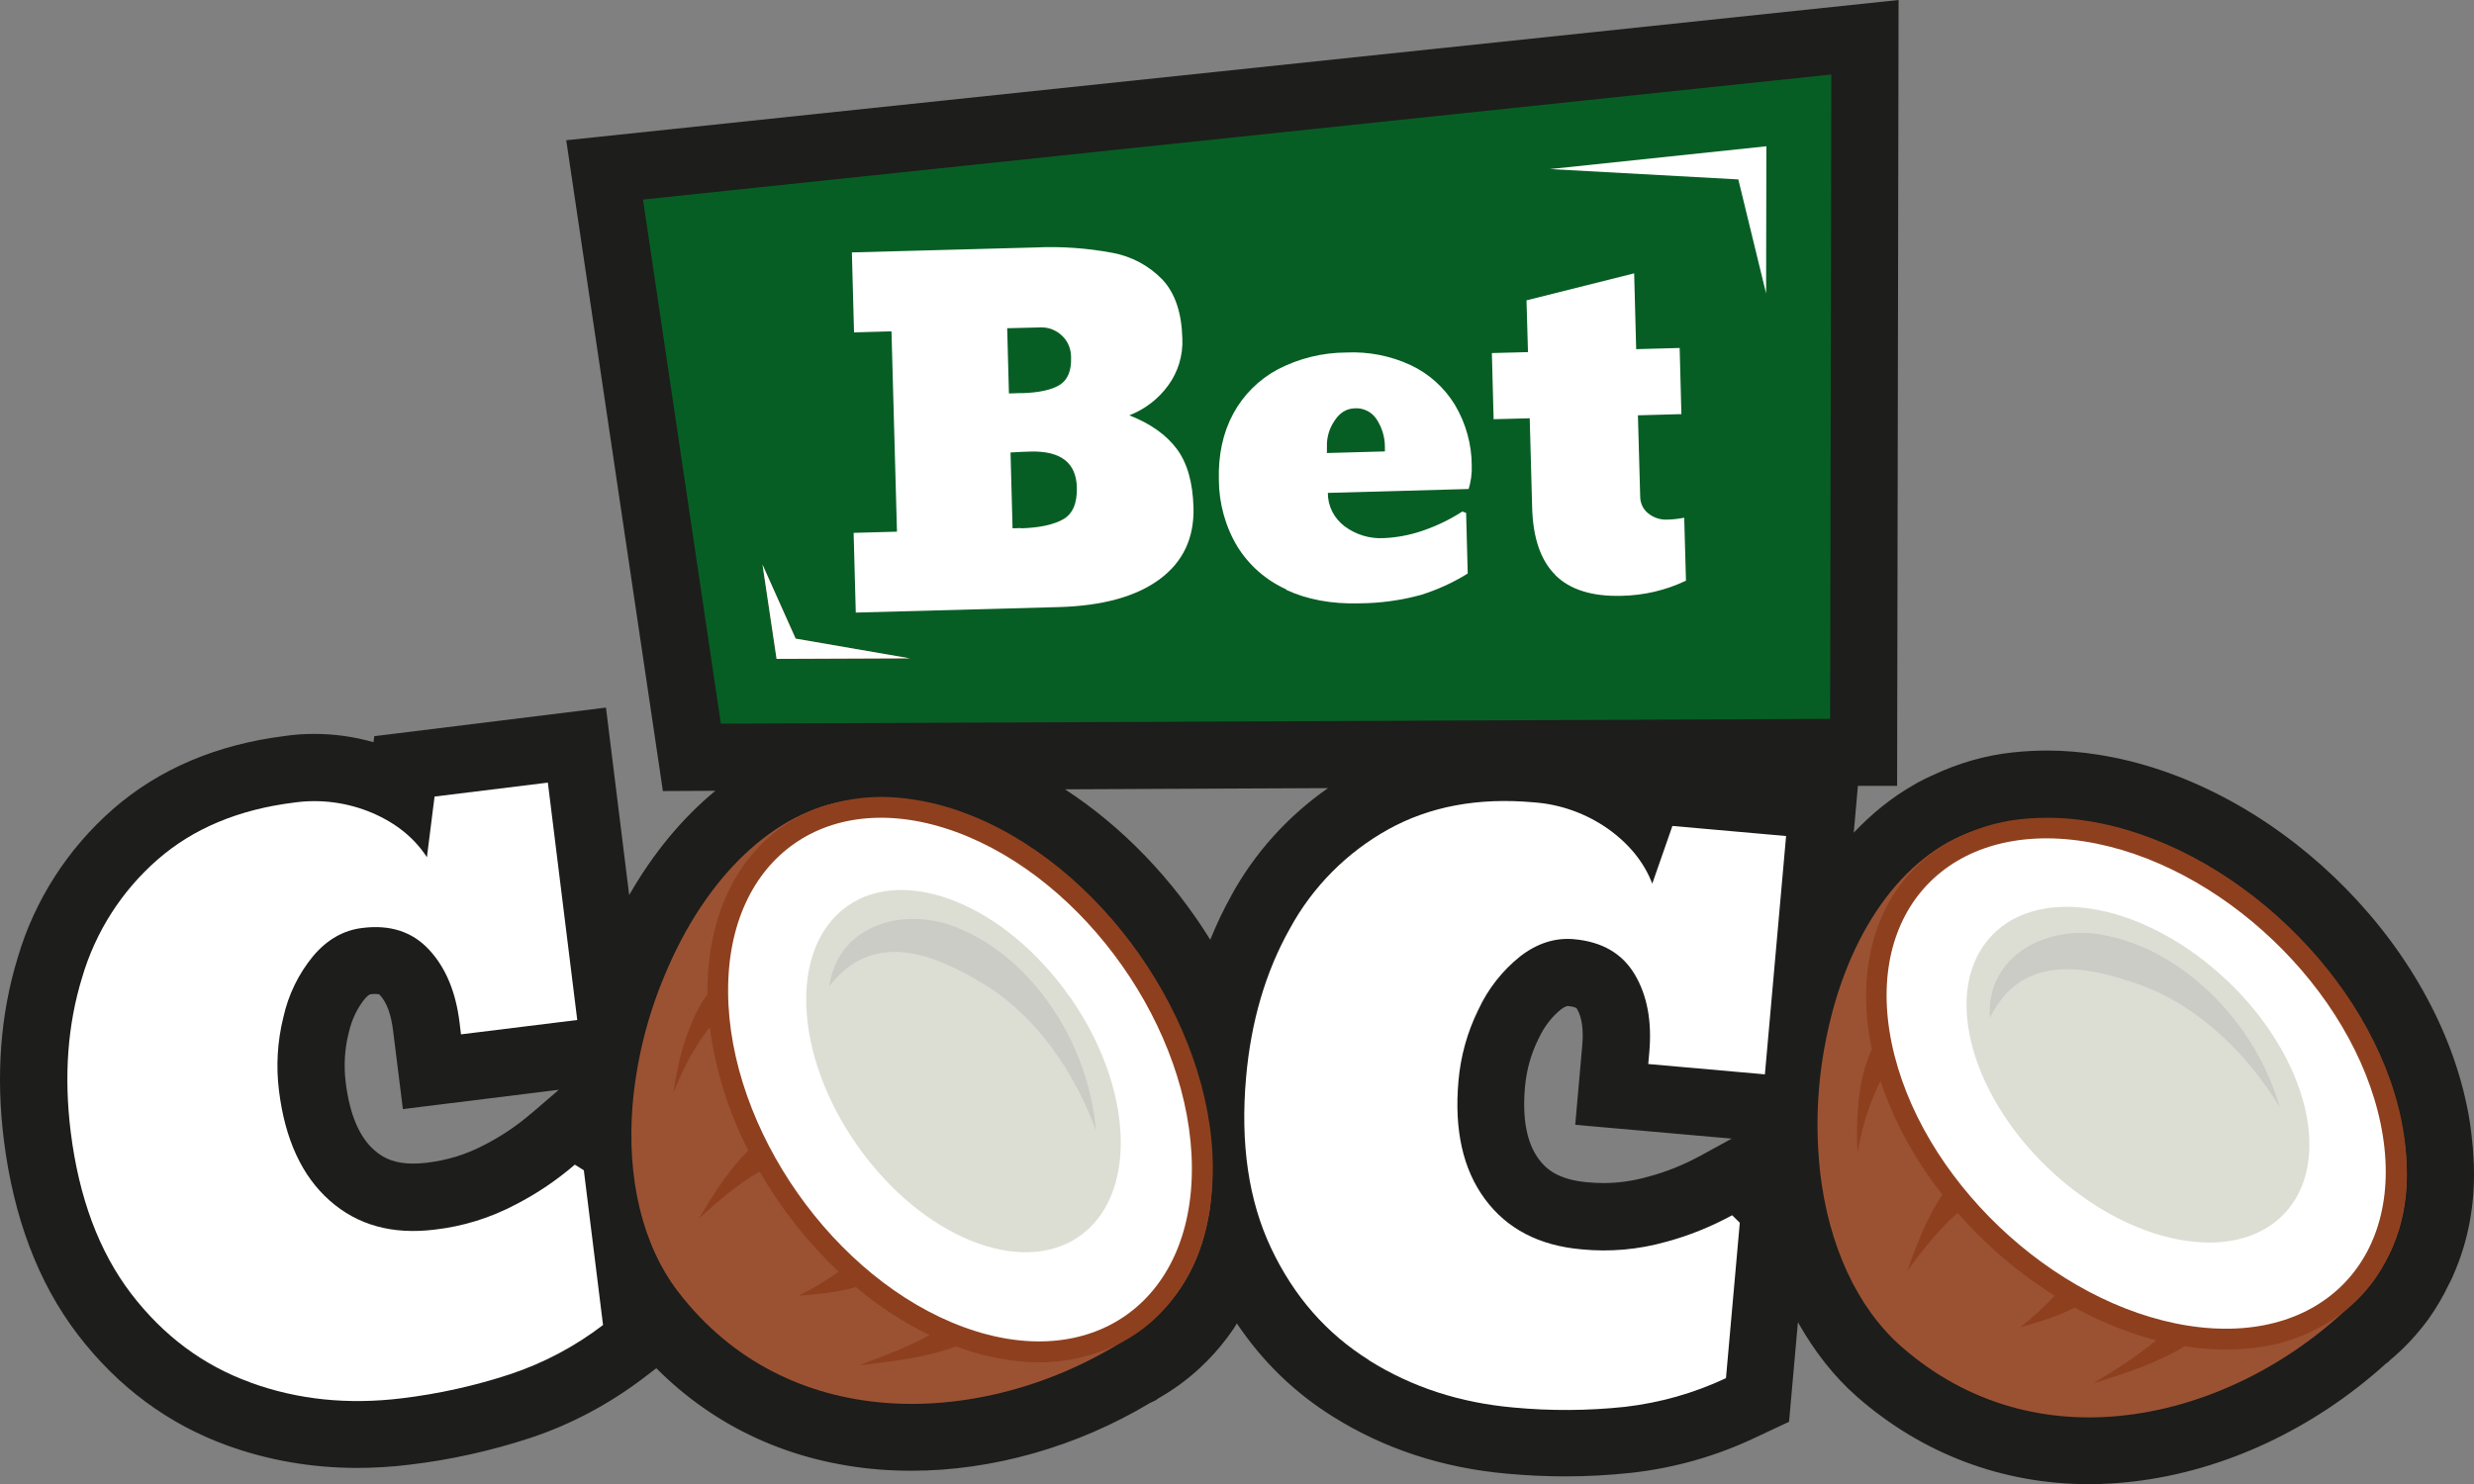
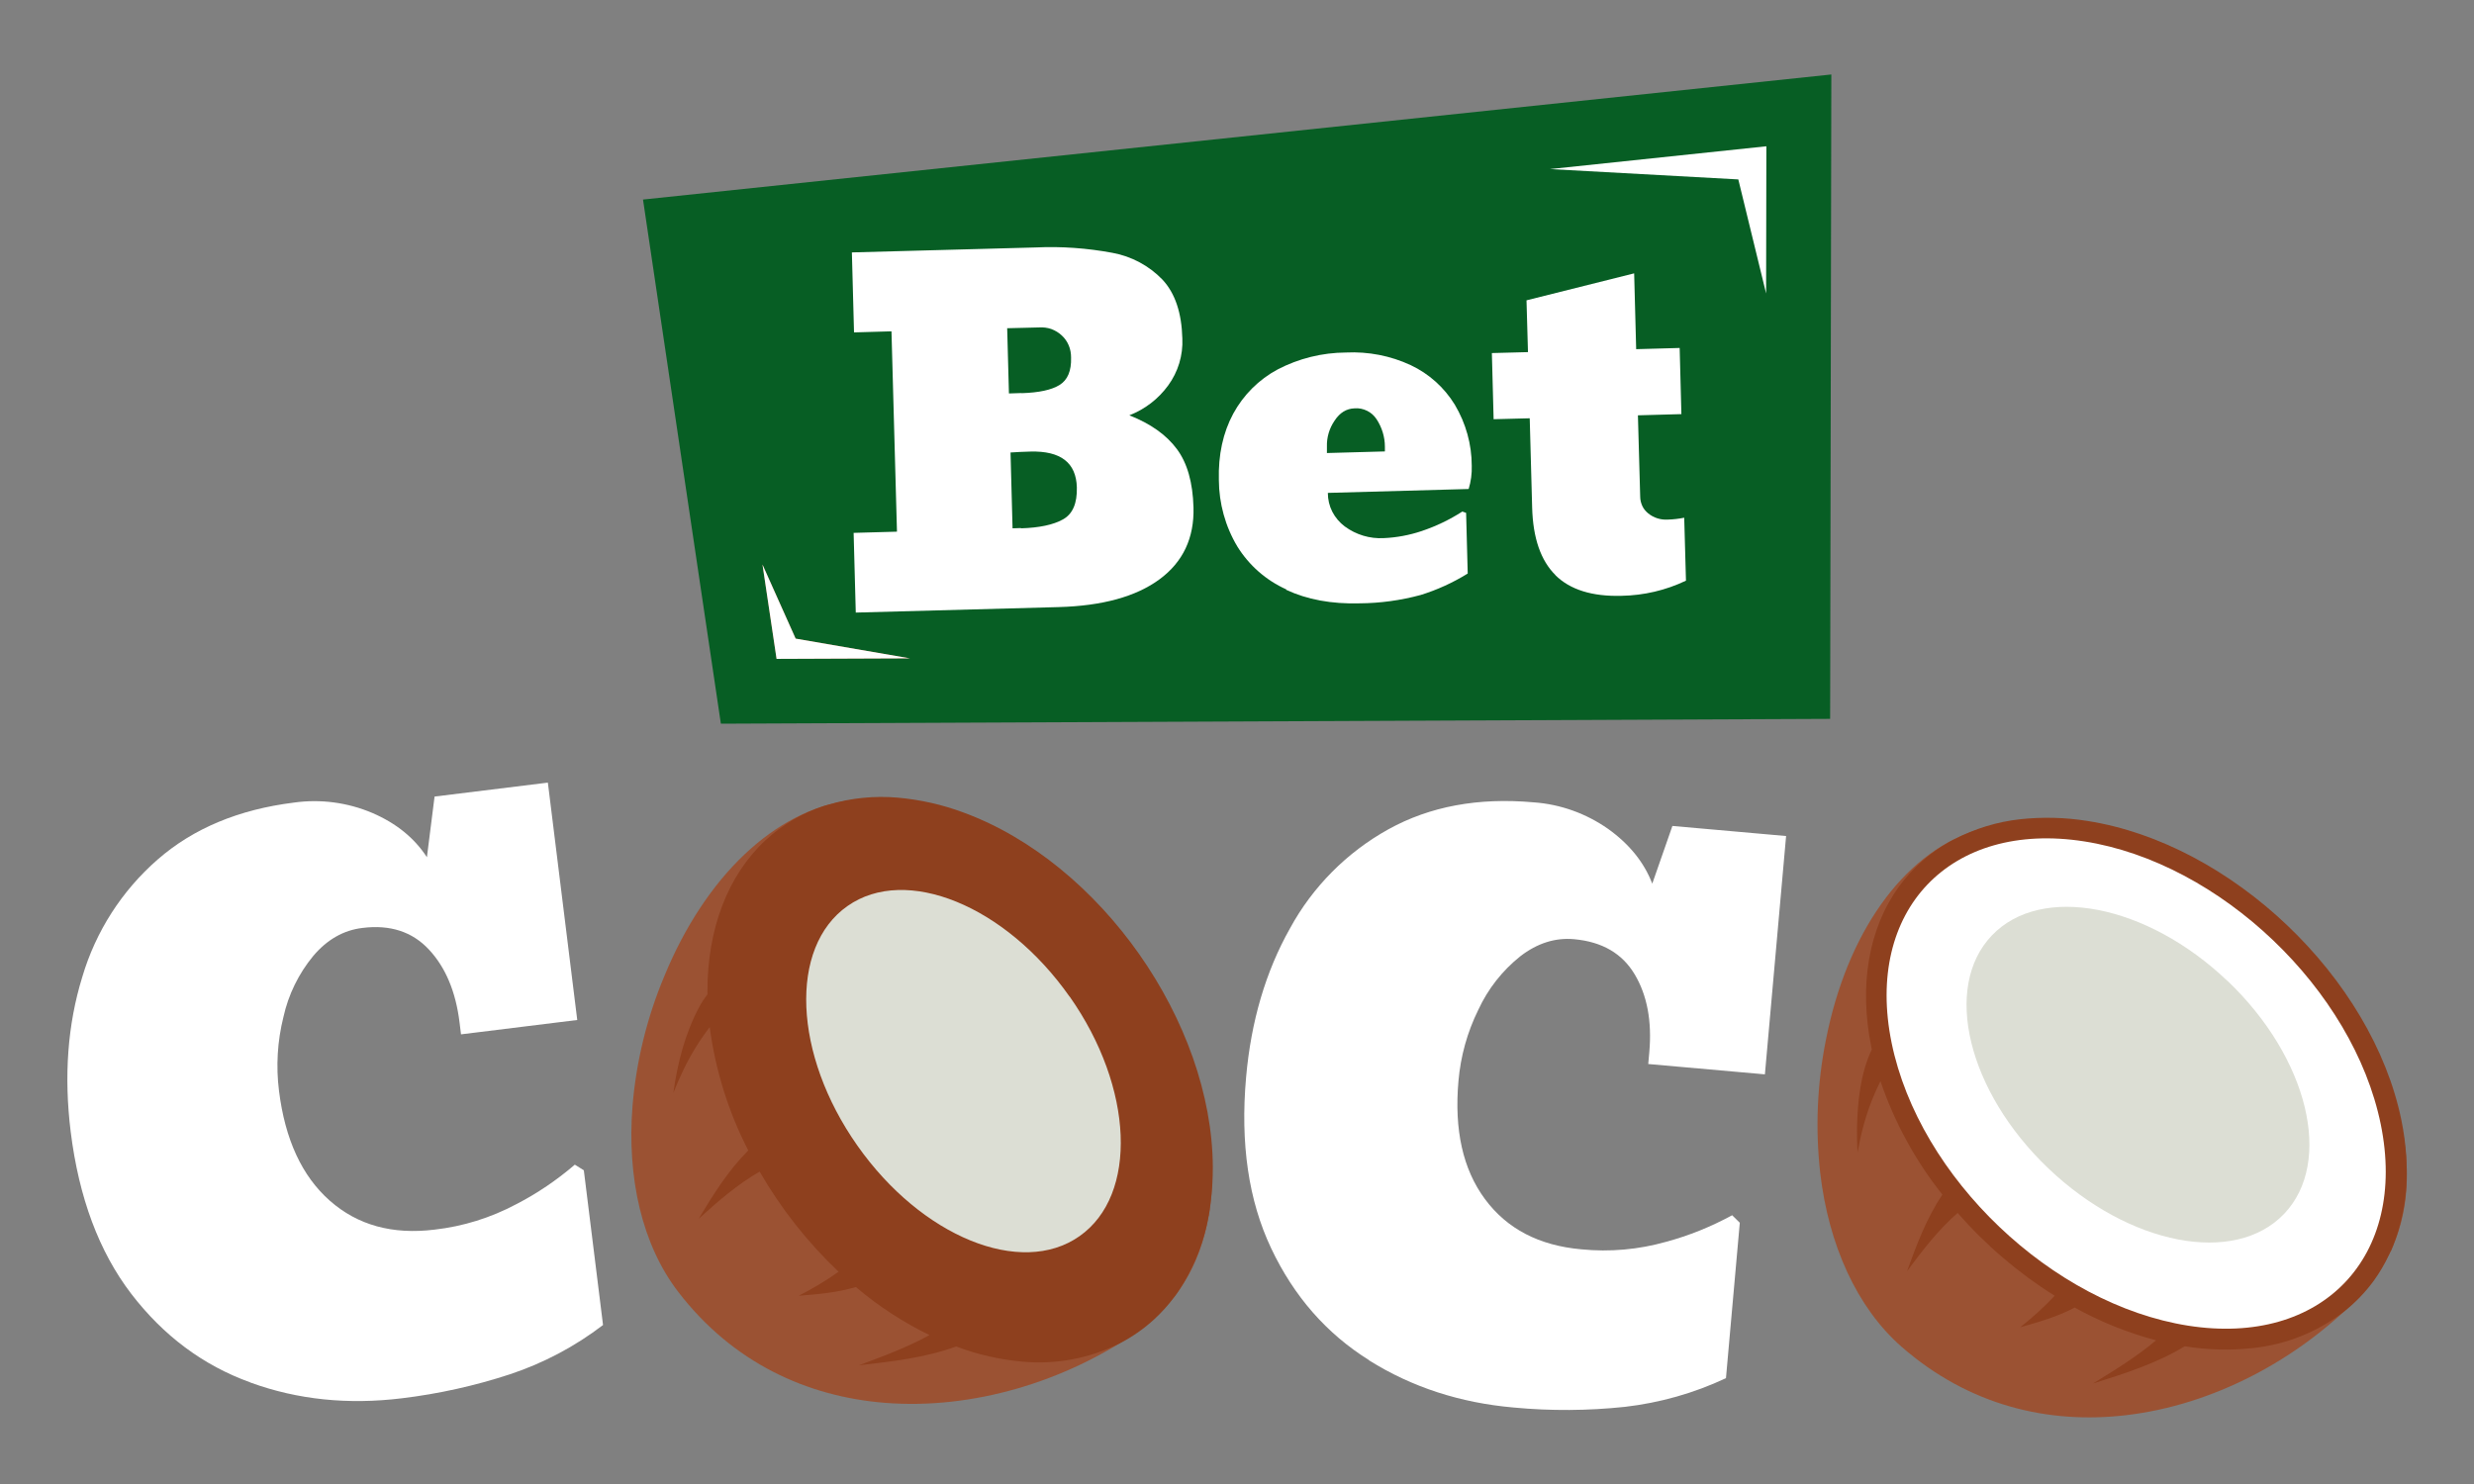
<svg xmlns="http://www.w3.org/2000/svg" width="150" height="90" viewBox="0 0 150 90" fill="none">
  <rect x="0" y="0" width="150" height="90" fill="#808080" stroke="none" />
-   <path d="M149.977 70.462V70.307L149.961 70.12C149.961 70.022 149.953 69.916 149.944 69.811C149.944 69.721 149.904 69.363 149.904 69.363C149.83 68.541 149.725 67.8 149.578 67.117C147.47 56.781 137.631 47.398 127.214 45.77C126.197 45.607 125.155 45.518 124.121 45.518C123.43 45.518 122.722 45.558 122.03 45.632C120.362 45.811 118.726 46.283 117.163 47.023L117.033 47.08C116.911 47.137 116.789 47.194 116.675 47.251C116.569 47.3 116.455 47.365 116.317 47.438L116.252 47.471L116.032 47.601C114.714 48.35 113.493 49.335 112.394 50.498L112.646 47.658H115.023L115.112 0L34.331 8.505L40.191 47.975L43.373 47.959C41.387 49.595 39.605 51.735 38.148 54.283L36.74 42.913L22.693 44.647L22.645 45.013C21.481 44.679 20.276 44.509 19.055 44.509C18.453 44.509 17.843 44.549 17.306 44.631C13.163 45.143 9.648 46.633 6.864 49.058C4.105 51.467 2.095 54.6 1.078 58.067C0.028 61.477 -0.257 65.196 0.232 69.127C0.818 73.839 2.323 77.811 4.708 80.928C7.133 84.102 10.185 86.364 13.782 87.666C16.28 88.57 18.925 89.025 21.652 89.025C22.693 89.025 23.768 88.96 24.817 88.83C27.316 88.537 29.79 87.984 32.191 87.194C34.649 86.372 36.935 85.151 39.003 83.581L39.792 82.978C43.381 86.584 48.012 88.7 53.326 89.123C53.969 89.172 54.62 89.196 55.271 89.196C60.179 89.196 65.306 87.739 69.725 85.086L70.099 84.907L70.197 84.826C71.117 84.305 71.971 83.686 72.752 82.962C73.371 82.384 73.949 81.742 74.412 81.115C74.412 81.115 74.648 80.789 74.689 80.732C74.722 80.683 74.754 80.635 74.787 80.594C74.86 80.488 74.917 80.374 74.99 80.26C76.537 82.564 78.49 84.468 80.834 85.925C83.951 87.878 87.507 89.033 91.381 89.375C92.545 89.481 93.733 89.538 94.905 89.538C96.24 89.538 97.591 89.465 98.942 89.318C101.521 89.025 104.012 88.325 106.355 87.219L108.471 86.226L109.009 80.187C109.993 81.937 111.19 83.483 112.606 84.72C116.561 88.179 121.42 90.01 126.653 90.01C127.548 90.01 128.459 89.953 129.363 89.847C134.856 89.204 140.276 86.665 144.655 82.702L144.825 82.58L144.899 82.498C145.769 81.774 146.543 80.944 147.226 80.016C147.698 79.357 148.121 78.641 148.471 77.9L148.561 77.729L148.675 77.493C148.707 77.42 148.74 77.339 148.773 77.265C149.651 75.263 150.058 73.066 149.993 70.747C149.993 70.649 149.993 70.551 149.977 70.445V70.462ZM32.191 67.54C31.344 68.272 30.4 68.907 29.367 69.436C28.276 70.014 27.104 70.372 25.851 70.519C25.566 70.551 25.298 70.567 25.045 70.567C24.052 70.567 23.32 70.315 22.685 69.746C21.774 68.94 21.196 67.564 20.96 65.636C20.838 64.635 20.895 63.626 21.139 62.649L21.163 62.559C21.334 61.819 21.676 61.119 22.107 60.59C22.343 60.313 22.441 60.305 22.482 60.297C22.579 60.281 22.677 60.281 22.775 60.281C22.938 60.281 23.003 60.305 23.035 60.346C23.442 60.785 23.711 61.51 23.833 62.502L24.427 67.263L33.884 66.091L32.199 67.54H32.191ZM74.648 54.332C74.168 55.186 73.753 56.073 73.379 56.993C71.117 53.339 68.073 50.148 64.573 47.87L80.516 47.797C78.083 49.497 76.065 51.727 74.648 54.323V54.332ZM103.059 70.112C102.075 70.649 101.025 71.072 99.894 71.373C99.023 71.617 98.128 71.748 97.216 71.748C96.899 71.748 96.573 71.731 96.223 71.699C94.425 71.536 93.709 70.861 93.285 70.283C92.569 69.306 92.284 67.833 92.463 65.904C92.553 64.895 92.821 63.927 93.269 63.023L93.31 62.942C93.627 62.258 94.107 61.64 94.644 61.217C94.71 61.168 94.921 61.013 95.068 61.013C95.45 61.046 95.572 61.127 95.605 61.168C95.914 61.681 96.02 62.446 95.93 63.438L95.507 68.216L104.996 69.054L103.051 70.12L103.059 70.112Z" fill="#1D1D1B" />
  <path d="M15.182 83.841C12.317 82.808 9.908 81.009 7.955 78.462C6.002 75.906 4.781 72.626 4.285 68.631C3.87 65.261 4.098 62.136 4.985 59.263C5.799 56.496 7.386 54.022 9.559 52.126C11.723 50.238 14.482 49.09 17.819 48.675C19.43 48.447 21.074 48.667 22.572 49.302C24.029 49.929 25.127 50.824 25.884 51.988L26.348 48.309L33.217 47.463L34.999 61.859L27.951 62.73L27.862 62.006C27.634 60.142 27.015 58.669 26.006 57.587C24.997 56.505 23.654 56.065 21.97 56.277C20.822 56.415 19.829 56.985 18.991 57.977C18.104 59.052 17.485 60.321 17.184 61.68C16.818 63.145 16.728 64.659 16.916 66.156C17.282 69.103 18.307 71.324 19.992 72.814C21.677 74.303 23.793 74.889 26.356 74.572C28.081 74.376 29.75 73.855 31.28 73.042C32.566 72.382 33.762 71.569 34.852 70.633L35.398 70.974L36.562 80.358C34.861 81.66 32.956 82.669 30.922 83.345C28.789 84.045 26.592 84.533 24.362 84.802C21.107 85.2 18.055 84.891 15.19 83.849L15.182 83.841Z" fill="white" />
  <path d="M73.281 73.725C72.768 76.745 71.312 79.121 68.951 80.773C64.581 83.784 58.99 85.501 53.66 85.078C48.947 84.704 44.431 82.653 41.127 78.356C38.937 75.508 38.001 71.455 38.351 67.052C38.579 64.35 39.23 61.697 40.28 59.198C42.779 53.127 46.994 49.139 51.544 48.529C58.811 47.552 65.281 52.631 68.919 57.709C71.775 61.705 74.241 68.207 73.289 73.733L73.281 73.725Z" fill="#9B5233" />
  <path d="M73.534 70.779C73.534 71.511 73.493 72.244 73.395 72.976C73.379 73.107 73.363 73.229 73.347 73.359C73.078 75.182 72.402 76.924 71.361 78.437C71.312 78.51 71.255 78.584 71.198 78.657C70.84 79.137 70.441 79.585 70.002 79.992C69.367 80.578 68.659 81.074 67.886 81.473C67.877 81.481 67.869 81.489 67.853 81.489C66.038 82.384 64.012 82.767 62.002 82.58C60.634 82.458 59.3 82.156 58.014 81.676C57.998 81.676 57.989 81.668 57.973 81.66C56.069 82.352 54.067 82.572 52.081 82.799C53.522 82.262 55.003 81.717 56.354 80.968C54.75 80.187 53.253 79.21 51.894 78.055C50.746 78.388 49.599 78.494 48.427 78.584C49.265 78.152 50.079 77.672 50.844 77.127C48.964 75.345 47.353 73.302 46.059 71.056C44.724 71.813 43.503 72.879 42.356 73.921C43.251 72.439 44.13 71.015 45.367 69.77C44.162 67.426 43.373 64.895 43.031 62.291C42.413 63.096 41.876 63.967 41.436 64.887C41.216 65.343 41.013 65.806 40.826 66.279C41.078 64.472 41.534 62.673 42.404 61.054C42.543 60.793 42.706 60.549 42.885 60.313H42.893V60.167C42.877 56.358 44.122 53.086 46.417 50.954C47.442 50.01 48.655 49.302 49.973 48.871C50.079 48.846 50.177 48.814 50.274 48.789C51.617 48.391 53.025 48.252 54.425 48.374C55.792 48.496 57.135 48.797 58.421 49.278C66.706 52.321 73.493 61.965 73.534 70.787V70.779Z" fill="#8E401E" />
-   <path fill-rule="evenodd" clip-rule="evenodd" d="M72.264 70.787C72.223 62.454 65.81 53.331 57.973 50.458C50.258 47.634 44.097 51.955 44.146 60.159C44.187 68.492 50.599 77.615 58.437 80.488C66.152 83.312 72.313 78.991 72.264 70.787Z" fill="white" />
  <path fill-rule="evenodd" clip-rule="evenodd" d="M64.85 60.444C60.968 54.917 54.929 52.452 51.381 54.95C47.824 57.449 48.093 63.951 51.983 69.477C55.865 75.003 61.904 77.469 65.452 74.97C69.008 72.472 68.74 65.969 64.858 60.444H64.85Z" fill="#DCDED4" />
-   <path d="M50.282 59.825C50.803 55.992 54.986 54.917 58.176 56.317C61.106 57.538 63.401 60.085 64.793 62.812C65.712 64.61 66.274 66.572 66.453 68.582C65.175 65.058 62.864 61.656 59.674 59.695C56.549 57.807 52.935 56.374 50.274 59.825H50.282Z" fill="#CBCCC6" />
  <path d="M83.007 82.49C80.427 80.879 78.449 78.616 77.074 75.711C75.698 72.805 75.194 69.347 75.552 65.326C75.853 61.941 76.732 58.938 78.205 56.317C79.58 53.786 81.656 51.695 84.178 50.295C86.693 48.903 89.623 48.358 92.984 48.659C94.612 48.773 96.166 49.335 97.501 50.27C98.787 51.19 99.682 52.297 100.178 53.591L101.399 50.091L108.292 50.702L107.007 65.156L99.934 64.529L99.999 63.804C100.162 61.933 99.869 60.362 99.112 59.092C98.356 57.823 97.135 57.115 95.442 56.96C94.294 56.854 93.204 57.204 92.178 57.994C91.088 58.865 90.217 59.971 89.631 61.241C88.964 62.592 88.557 64.057 88.427 65.562C88.166 68.525 88.695 70.909 90.03 72.716C91.365 74.523 93.31 75.54 95.881 75.768C97.607 75.939 99.348 75.784 101.017 75.312C102.408 74.938 103.751 74.392 105.021 73.701L105.485 74.156L104.646 83.581C102.709 84.492 100.634 85.078 98.51 85.322C96.28 85.558 94.026 85.575 91.788 85.363C88.524 85.078 85.603 84.126 83.015 82.506L83.007 82.49Z" fill="white" />
  <path d="M145.924 70.869C146.014 73.929 145.045 76.541 143.06 78.624C139.365 82.433 134.221 85.208 128.899 85.827C124.203 86.38 119.377 85.249 115.292 81.676C112.59 79.308 110.872 75.516 110.36 71.129C110.059 68.435 110.173 65.709 110.71 63.048C111.979 56.61 115.332 51.874 119.67 50.393C126.604 48.016 133.945 51.735 138.502 56.008C142.083 59.369 145.77 65.269 145.924 70.869Z" fill="#9B5233" />
  <path d="M144.956 75.866C144.915 75.947 144.874 76.028 144.834 76.118C144.581 76.663 144.28 77.176 143.93 77.664C143.418 78.364 142.815 78.991 142.14 79.528C142.132 79.536 142.124 79.544 142.115 79.544C140.512 80.781 138.6 81.546 136.589 81.758C135.222 81.904 133.847 81.872 132.496 81.652C132.48 81.652 132.471 81.652 132.455 81.652C130.722 82.702 128.801 83.304 126.897 83.906C128.207 83.101 129.55 82.279 130.722 81.286C129.005 80.83 127.344 80.163 125.79 79.3C124.724 79.862 123.625 80.171 122.486 80.496C123.226 79.91 123.926 79.276 124.577 78.584C122.38 77.208 120.402 75.516 118.693 73.562C117.529 74.564 116.545 75.858 115.625 77.094C116.211 75.475 116.797 73.904 117.766 72.448C116.13 70.388 114.86 68.061 114.014 65.571C113.558 66.474 113.2 67.434 112.948 68.411C112.817 68.899 112.72 69.396 112.622 69.9C112.598 69.388 112.581 68.875 112.59 68.362C112.638 66.751 112.793 65.139 113.485 63.65H113.493C113.477 63.609 113.468 63.552 113.46 63.504C112.703 59.776 113.289 56.317 115.129 53.778C115.943 52.655 117.001 51.719 118.213 51.044C118.311 50.995 118.392 50.946 118.49 50.905C119.735 50.254 121.086 49.839 122.478 49.685C123.845 49.538 125.22 49.571 126.571 49.79C135.295 51.158 143.833 59.296 145.599 67.939C145.745 68.655 145.843 69.379 145.892 70.112C145.9 70.242 145.908 70.372 145.908 70.502C146.006 72.342 145.688 74.181 144.964 75.874L144.956 75.866Z" fill="#8E401E" />
  <path fill-rule="evenodd" clip-rule="evenodd" d="M144.346 68.183C142.677 60.012 134.604 52.313 126.36 51.027C118.238 49.758 113.045 55.202 114.689 63.243C116.358 71.414 124.431 79.105 132.675 80.399C140.797 81.668 145.989 76.224 144.346 68.183Z" fill="white" />
  <path fill-rule="evenodd" clip-rule="evenodd" d="M135.051 59.491C130.16 54.828 123.763 53.591 120.768 56.732C117.765 59.874 119.303 66.197 124.195 70.861C129.086 75.524 135.482 76.761 138.485 73.619C141.489 70.478 139.95 64.155 135.059 59.491H135.051Z" fill="#DCDED4" />
-   <path d="M120.647 61.721C120.403 57.855 124.301 55.984 127.703 56.741C130.82 57.359 133.562 59.41 135.467 61.819C136.72 63.406 137.656 65.213 138.225 67.15C136.28 63.943 133.351 61.054 129.843 59.76C126.409 58.515 122.584 57.815 120.655 61.721H120.647Z" fill="#CBCCC6" />
  <path d="M110.954 43.597L43.707 43.89L38.986 12.102L111.035 4.517L110.962 43.597H110.954Z" fill="#075E24" />
  <path d="M55.165 39.927L47.084 39.959L46.23 34.238L48.24 38.73L55.165 39.927Z" fill="#9B5233" />
  <path d="M51.748 32.317L54.384 32.244L54.051 20.094L51.78 20.159L51.65 15.308L62.799 15.007C64.354 14.934 65.916 15.048 67.446 15.333C68.602 15.544 69.668 16.114 70.482 16.96C71.247 17.782 71.646 18.971 71.686 20.525C71.735 21.55 71.426 22.559 70.824 23.381C70.23 24.195 69.416 24.822 68.472 25.188C69.758 25.693 70.718 26.376 71.353 27.231C71.988 28.085 72.321 29.265 72.362 30.779C72.411 32.627 71.727 34.083 70.303 35.133C68.879 36.183 66.836 36.745 64.183 36.818L51.886 37.151L51.756 32.325L51.748 32.317ZM61.937 23.845C62.987 23.813 63.752 23.65 64.24 23.349C64.728 23.048 64.964 22.494 64.94 21.689C64.94 21.436 64.899 21.184 64.802 20.956C64.704 20.72 64.565 20.517 64.378 20.346C64.199 20.175 63.98 20.045 63.743 19.955C63.508 19.874 63.255 19.841 63.003 19.858L61.066 19.906L61.172 23.862L61.929 23.837L61.937 23.845ZM61.904 32.041C63.011 32.008 63.857 31.829 64.443 31.503C65.037 31.178 65.314 30.527 65.29 29.558C65.249 28.061 64.313 27.337 62.474 27.386C62.059 27.394 61.66 27.418 61.269 27.442L61.392 32.041L61.896 32.024L61.904 32.041Z" fill="white" />
  <path d="M77.986 35.744C76.757 35.19 75.731 34.287 75.023 33.147C74.291 31.927 73.908 30.527 73.9 29.111C73.859 27.581 74.153 26.238 74.771 25.09C75.389 23.951 76.325 23.015 77.465 22.405C78.743 21.738 80.167 21.387 81.607 21.379C82.958 21.314 84.309 21.575 85.53 22.144C86.637 22.665 87.564 23.495 88.207 24.545C88.875 25.668 89.233 26.946 89.233 28.248C89.249 28.728 89.184 29.2 89.046 29.656L80.508 29.892C80.508 30.291 80.598 30.681 80.777 31.032C80.956 31.381 81.217 31.691 81.534 31.927C82.218 32.431 83.056 32.684 83.902 32.635C84.675 32.602 85.448 32.456 86.181 32.212C87.06 31.919 87.89 31.52 88.663 31.023L88.891 31.105L88.989 34.783C88.094 35.337 87.133 35.776 86.132 36.085C84.928 36.411 83.683 36.582 82.437 36.59C80.736 36.639 79.247 36.362 77.978 35.768L77.986 35.744ZM83.967 27.369V27.093C83.967 26.498 83.788 25.921 83.463 25.424C83.316 25.204 83.121 25.025 82.885 24.912C82.649 24.797 82.388 24.741 82.128 24.765C81.64 24.781 81.233 25.025 80.915 25.514C80.598 25.978 80.435 26.523 80.452 27.084V27.475L83.975 27.377L83.967 27.369Z" fill="white" />
  <path d="M94.311 34.881C93.415 33.994 92.944 32.627 92.895 30.779L92.748 25.367L90.559 25.424L90.453 21.412L92.642 21.355L92.553 18.214L99.08 16.578L99.202 21.176L101.839 21.103L101.944 25.115L99.308 25.188L99.446 30.128C99.446 30.323 99.495 30.511 99.576 30.69C99.658 30.869 99.788 31.015 99.934 31.137C100.268 31.406 100.683 31.536 101.106 31.512C101.448 31.503 101.782 31.463 102.115 31.398L102.221 35.215C101 35.8 99.666 36.11 98.315 36.134C96.541 36.183 95.198 35.768 94.303 34.881H94.311Z" fill="white" />
  <path d="M107.096 8.871L107.08 17.799L105.395 10.881L93.977 10.254L107.096 8.871Z" fill="white" />
  <path d="M55.165 39.927L47.084 39.959L46.23 34.238L48.24 38.73L55.165 39.927Z" fill="white" />
</svg>